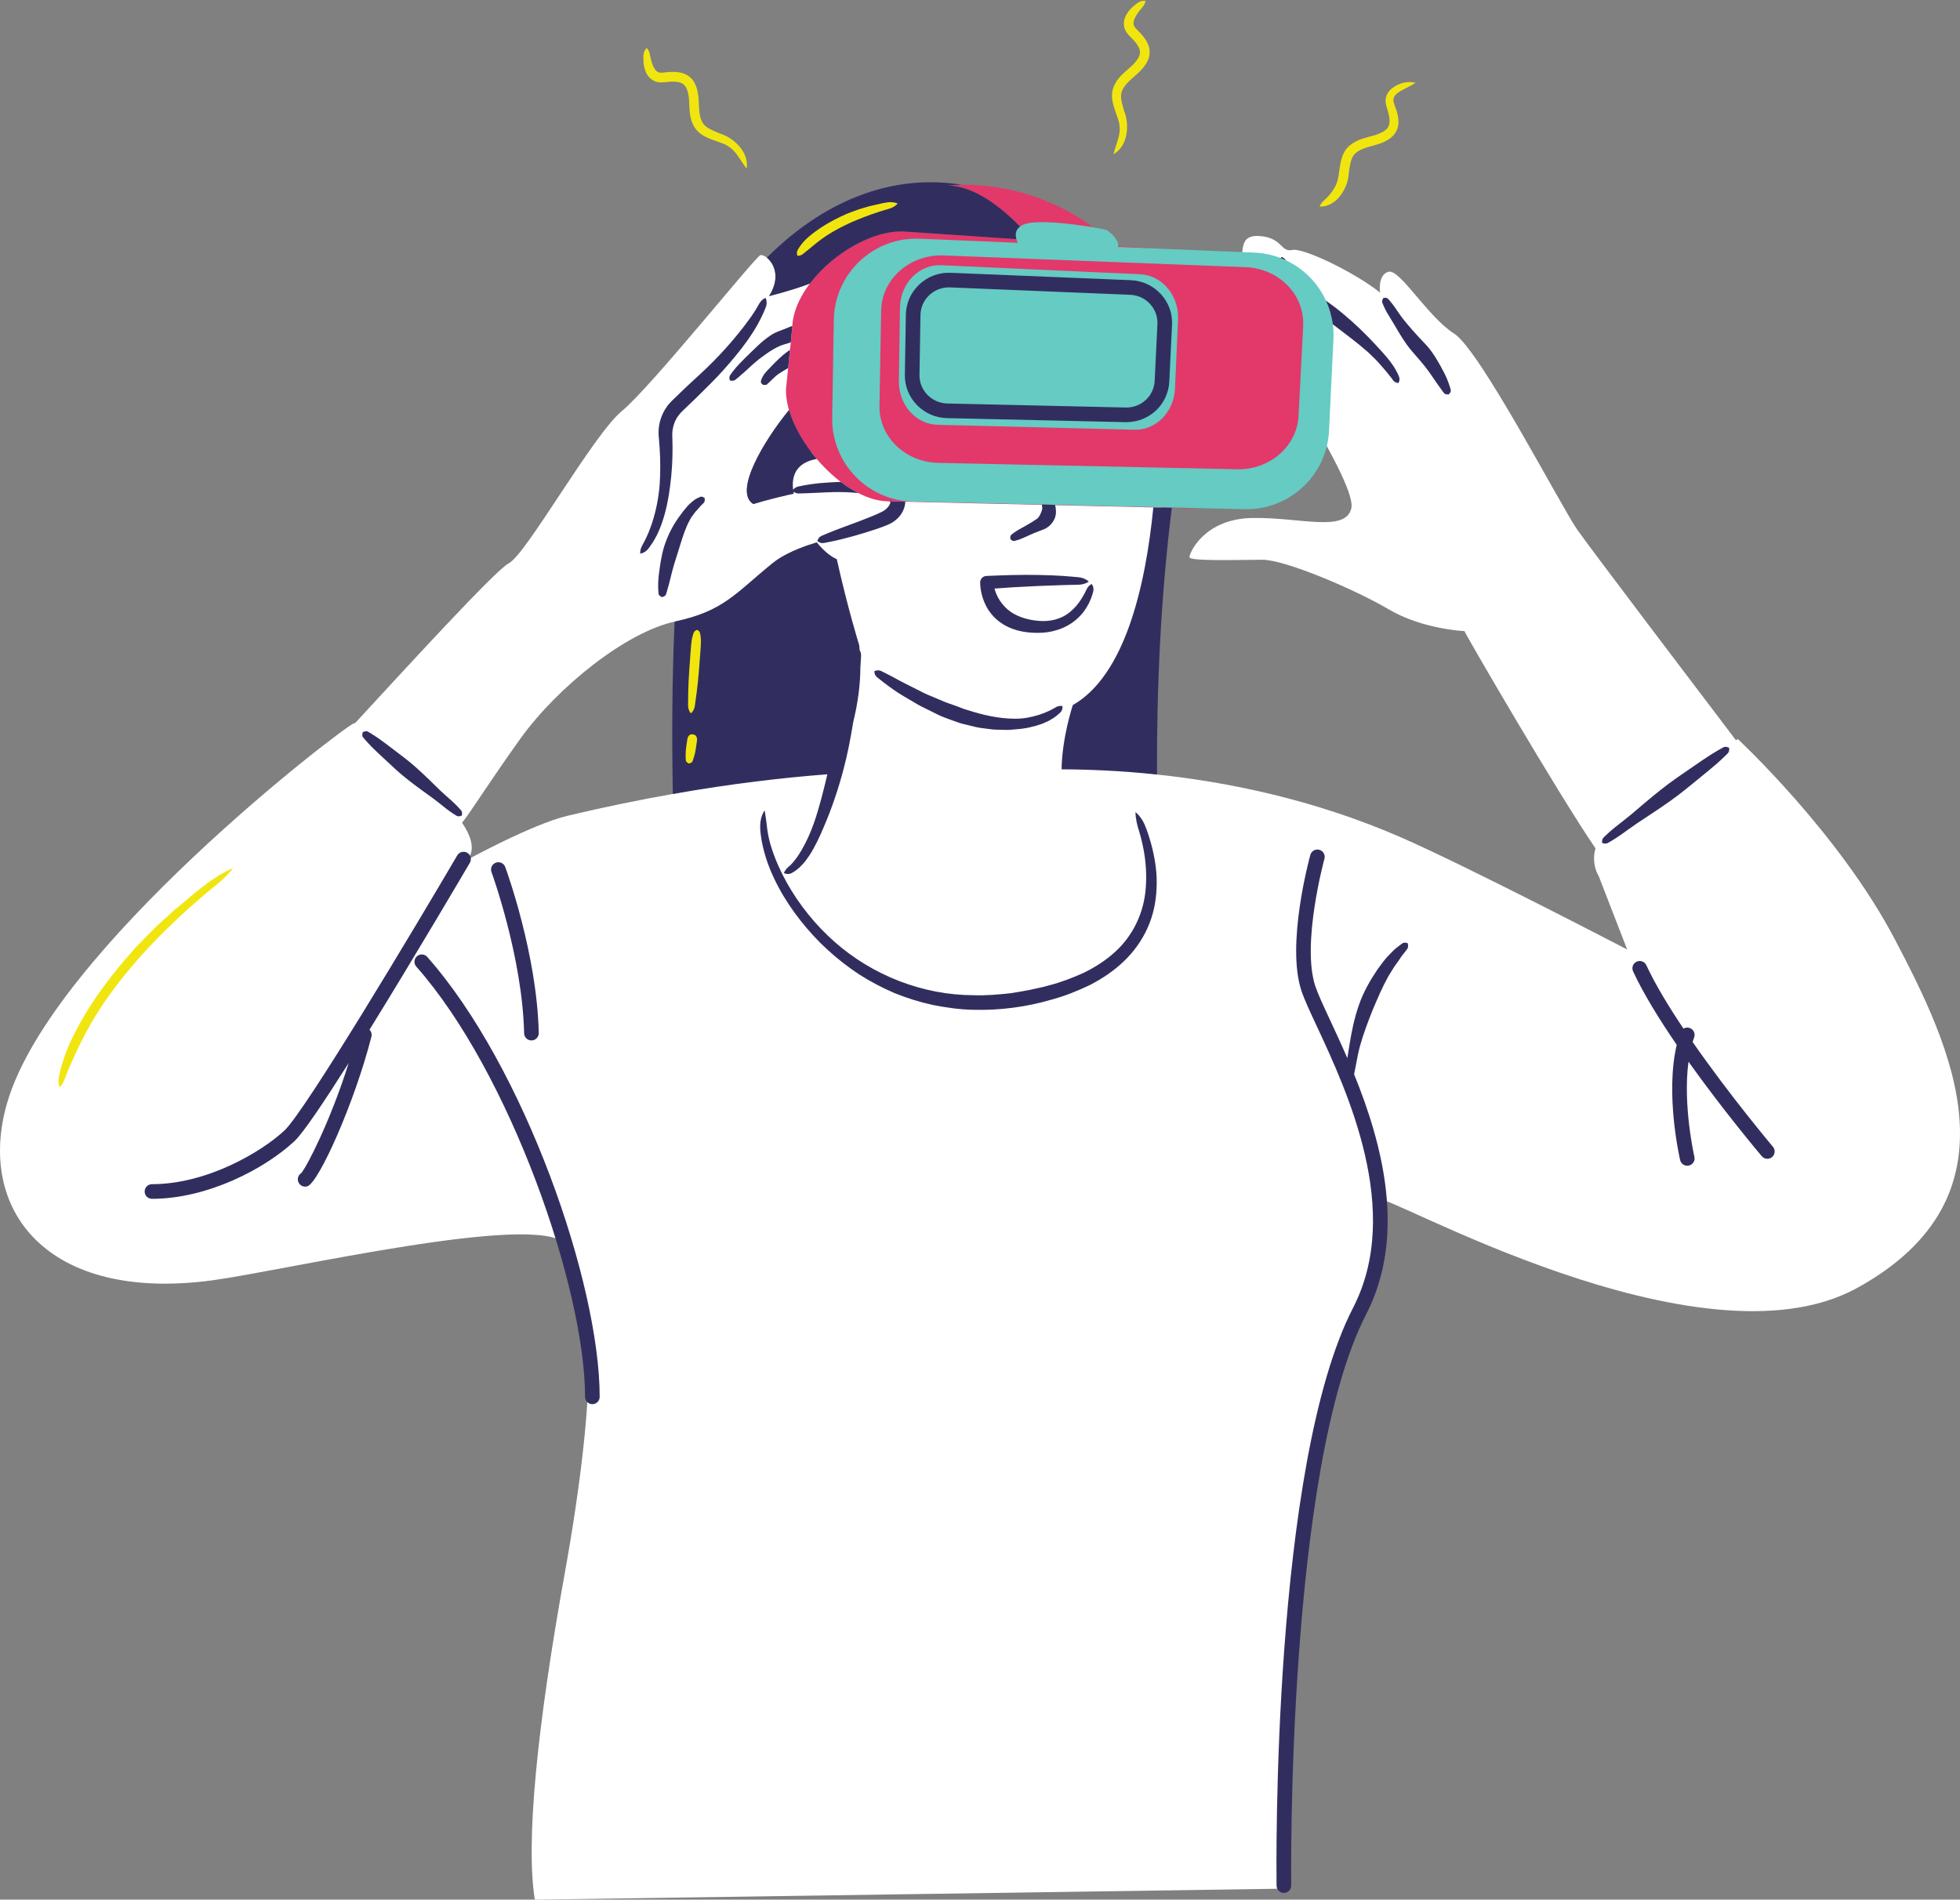
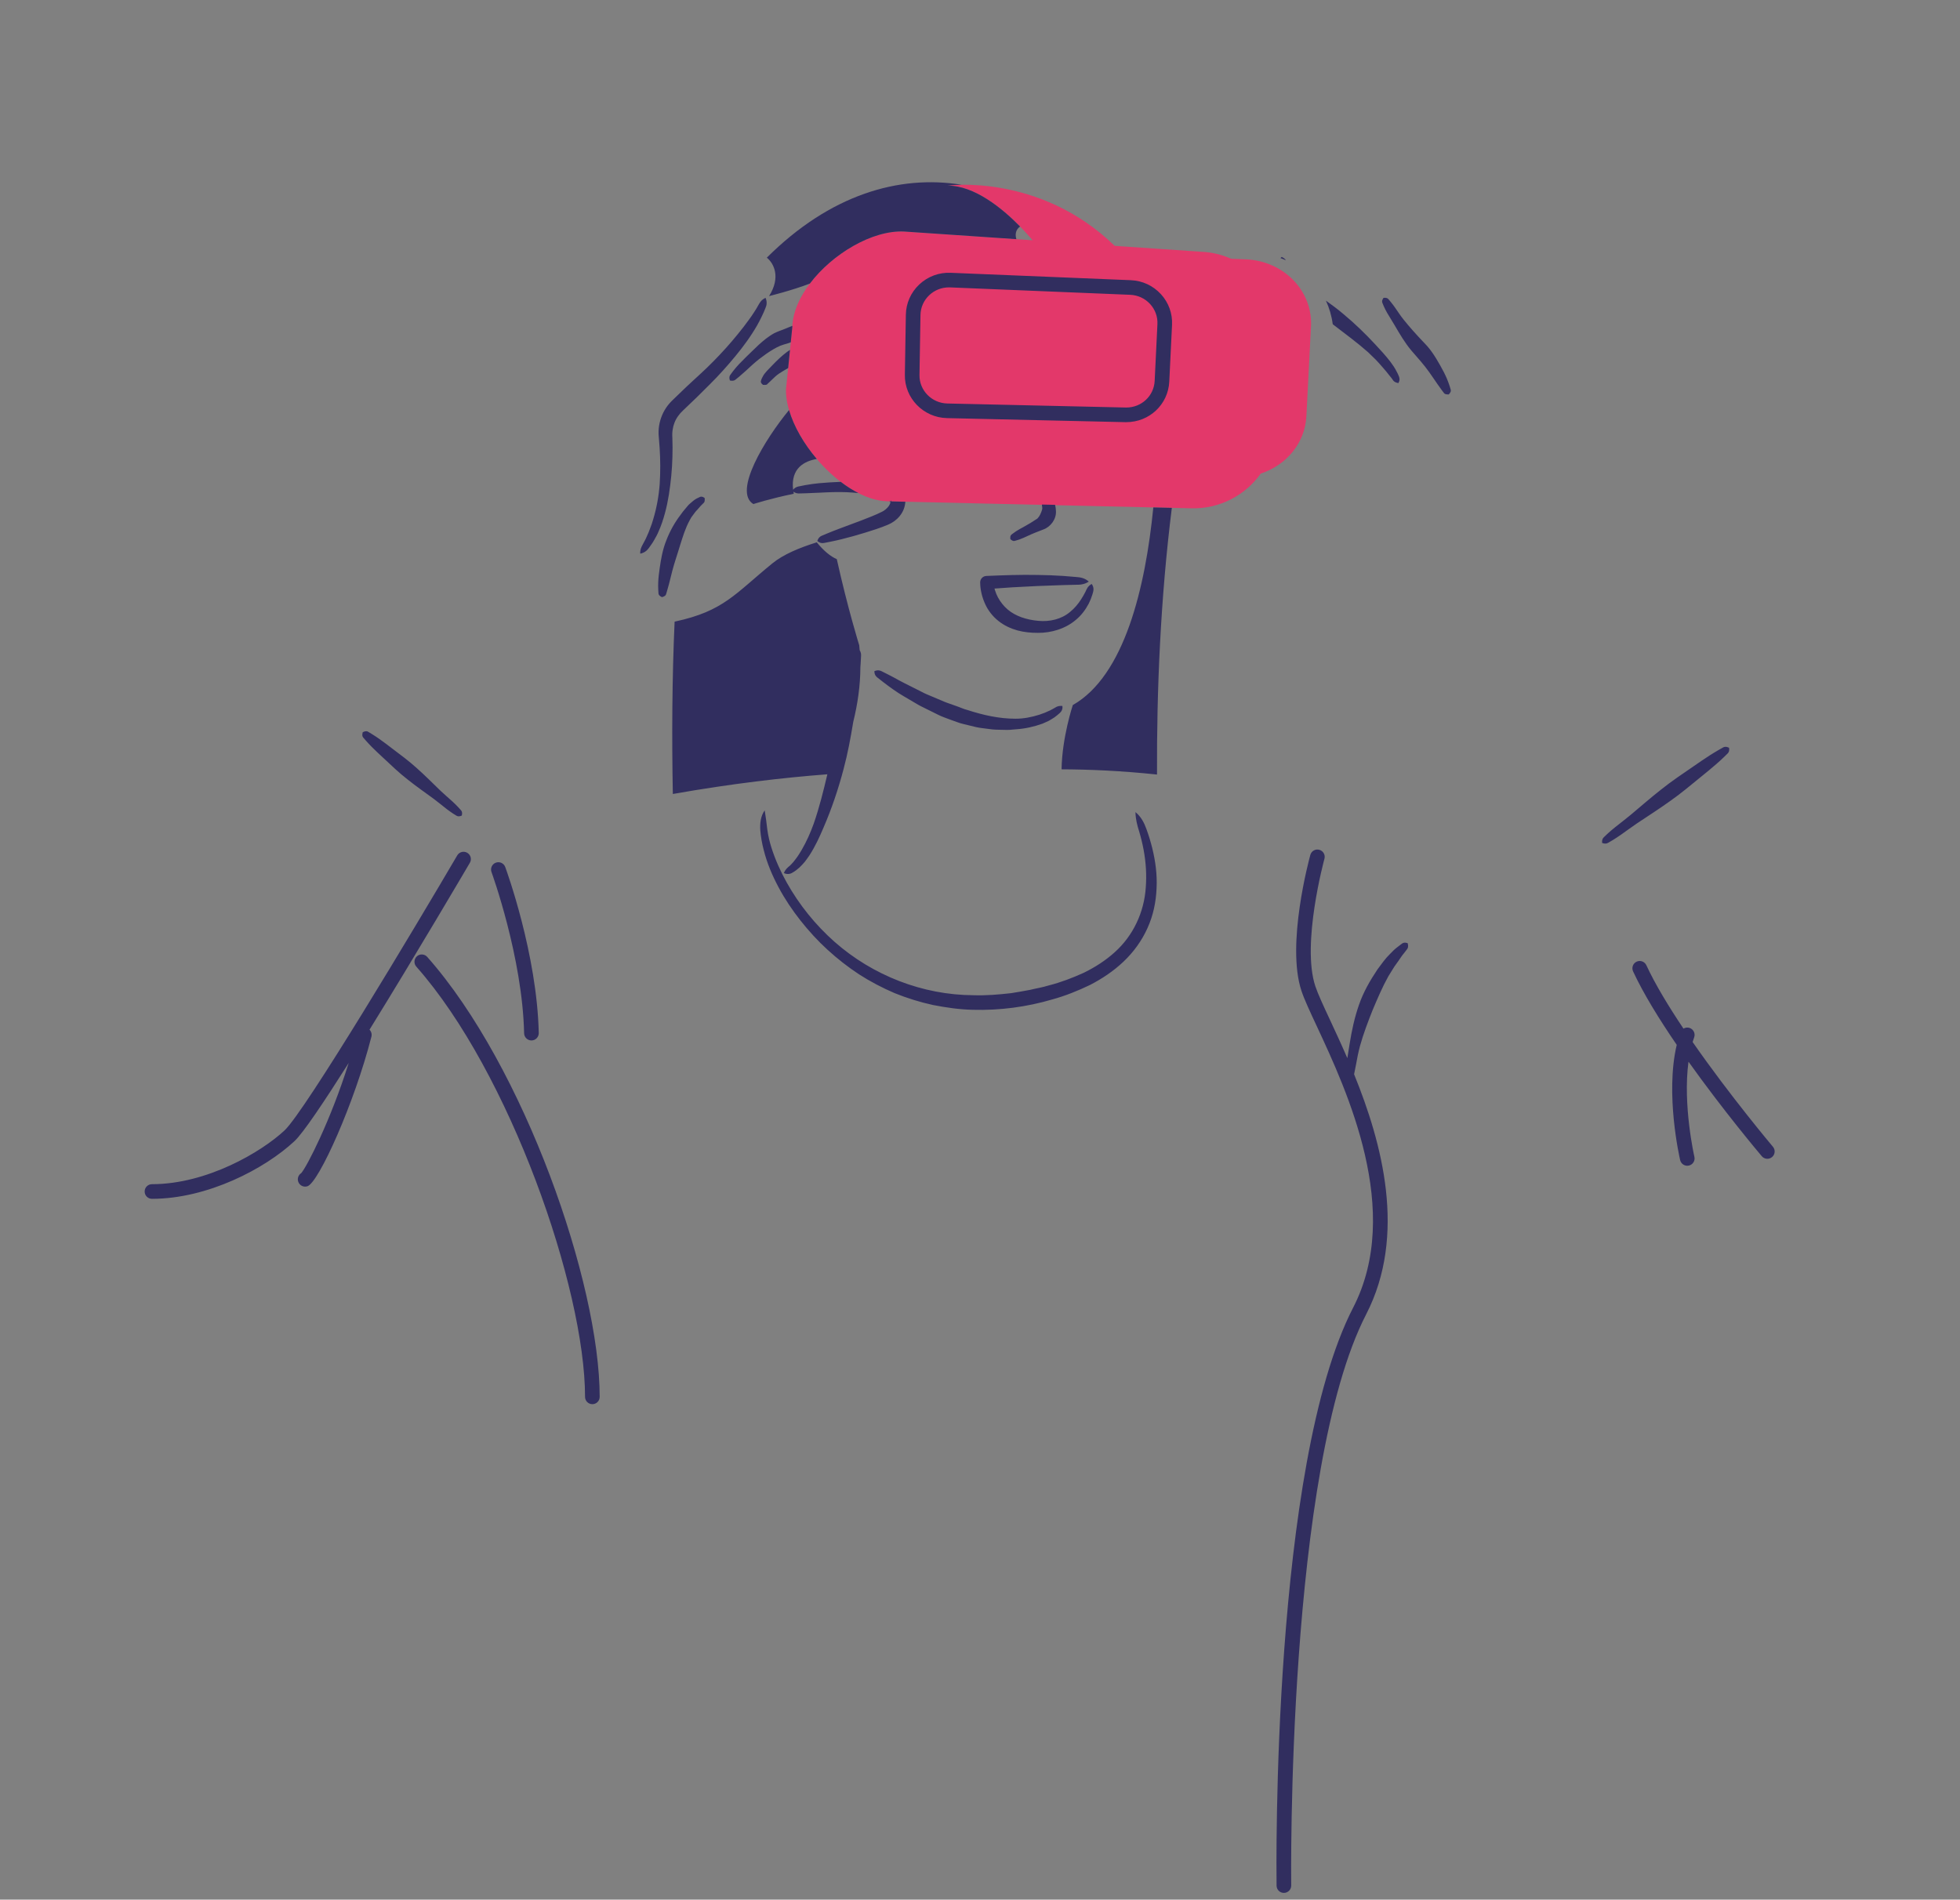
<svg xmlns="http://www.w3.org/2000/svg" height="484.7" preserveAspectRatio="xMidYMid meet" version="1.0" viewBox="0.0 -0.2 500.0 484.7" width="500.0" zoomAndPan="magnify">
  <rect x="0.0" y="-0.2" width="500.0" height="484.7" fill="#808080" stroke="none" />
  <defs>
    <clipPath id="a">
      <path d="M 0 60 L 500 60 L 500 484.52 L 0 484.52 Z M 0 60" />
    </clipPath>
  </defs>
  <g>
    <g clip-path="url(#a)" id="change1_1">
-       <path d="M 144.785 207.949 C 135.672 210.113 118.695 219.449 118.695 219.449 C 118.695 219.449 122.926 217.18 117.875 209.727 C 120.109 206.973 125.043 199.027 132.688 188.363 C 142.23 175.043 159.773 161.055 172.207 158.391 C 184.641 155.727 187.527 151.285 197.074 143.516 C 199.355 141.656 202.648 140.117 206.324 138.848 C 208.004 141.086 209.848 142.801 211.695 143.828 C 214.203 154.93 216.73 163.258 217.227 164.859 C 218.426 175.867 186.703 199.734 171.641 202.387 C 163.246 203.863 154.281 205.691 144.785 207.949 Z M 202.402 103.105 C 203.457 101.898 204.812 100.016 206.324 97.723 C 206.039 103.234 206.293 109.184 206.879 115.184 C 205.023 115.664 203.098 116.598 201.777 118.379 C 200.297 120.379 199.891 123.008 200.535 126.203 C 195.637 127.297 192.188 128.414 192.188 128.414 C 186.641 125.086 196.188 110.211 202.402 103.105 Z M 483.34 239.406 C 469.129 212.316 443.305 188.363 443.305 188.363 L 442.848 188.684 C 434.281 177.402 406.023 140.152 402.449 135.078 C 398.23 129.082 377.586 89.117 370.926 84.898 C 364.262 80.68 357.156 68.469 354.27 69.133 C 351.387 69.801 352.051 74.465 352.051 74.465 C 346.055 69.578 332.512 62.918 329.625 63.586 C 326.738 64.25 327.184 60.477 321.41 60.031 C 315.637 59.586 317.637 64.473 316.305 66.469 C 314.973 68.469 313.641 72.02 318.523 80.457 C 323.406 88.895 346.277 123.309 344.723 129.527 C 343.172 135.742 331.625 131.746 319.41 131.969 C 307.199 132.191 303.426 140.852 303.426 141.961 C 303.426 143.07 316.305 142.625 322.074 142.625 C 327.852 142.625 345.609 150.176 354.27 155.281 C 362.93 160.387 373.59 160.832 373.59 160.832 C 373.77 161.566 397.328 202.09 407.012 216.266 C 406.336 218.59 406.566 221.164 407.859 223.406 L 415.094 242.07 C 415.094 242.07 373.77 220.551 356.98 213.281 C 334.949 203.742 313.188 199.34 295.156 197.43 C 286.781 196.539 274.719 183.152 275.355 181.031 C 301.672 164.77 297.191 93.371 296.977 90.23 C 294.883 71.176 272.516 62.648 251.273 62.648 C 239.988 62.648 229.562 64.977 221.855 69.008 C 222.941 66.258 223.387 64.383 222.828 64.027 C 220.387 62.473 214.613 67.137 211.285 69.801 C 207.953 72.465 196.188 75.352 196.188 75.352 C 200.402 68.691 195.297 64.473 193.965 64.914 C 192.633 65.359 165.988 98.664 158.664 104.66 C 151.336 110.652 134.238 141.293 129.801 143.516 C 126.426 145.199 102.672 171.23 90.57 184.324 C 90.473 184.34 90.367 184.336 90.277 184.367 C 87.613 185.258 13.32 242.109 1.863 281.07 C -6.156 308.336 11.793 332.25 54.309 326.465 C 72.789 323.953 137.094 308.918 144.254 317.246 C 151.895 326.133 152.719 353.211 144.055 401.32 C 136.988 440.555 134.07 469.973 136.438 484.52 L 326.324 481.723 C 326.324 481.723 331.512 389.156 338.855 354.031 C 358.699 304.652 352.582 314.848 352.184 306.051 C 352.055 303.242 433.488 350.578 473.742 328.441 C 516.395 304.984 497.547 266.492 483.34 239.406" fill="#fff" />
-     </g>
+       </g>
    <g id="change2_1">
      <path d="M 334.438 83.055 L 333.262 106.012 C 332.91 112.852 328.141 118.512 321.625 120.633 C 317.703 126.141 311.223 129.664 303.973 129.5 L 226.406 127.715 C 214.828 127.449 200.312 110.77 200.5 99.188 L 202.102 83.457 C 202.297 71.617 218.727 58.375 230.559 58.867 L 263.418 61.105 C 259.641 56.652 250.543 47.152 241.703 47.152 C 241.703 47.152 265.156 43.91 284.359 62.531 L 306.445 64.035 C 309.168 64.148 311.734 64.789 314.082 65.828 L 317.848 65.977 C 322.621 66.16 327.148 68.223 330.266 71.633 C 333.168 74.809 334.648 78.867 334.438 83.055" fill="#e3386a" />
    </g>
    <g id="change3_1">
-       <path d="M 300.52 81.301 L 299.746 98.965 C 299.484 104.934 294.906 109.582 289.434 109.445 L 239.164 108.191 C 233.613 108.055 229.207 103.055 229.301 97.004 L 229.582 78.293 C 229.676 72.105 234.426 67.215 240.098 67.473 L 290.855 69.773 C 296.453 70.027 300.789 75.199 300.52 81.301 Z M 331.266 105.91 C 330.867 113.668 323.922 119.711 315.609 119.535 L 239.324 117.902 C 230.902 117.723 224.219 111.227 224.355 103.363 L 224.785 79.043 C 224.926 71 232.137 64.648 240.742 64.98 L 317.77 67.973 C 326.262 68.305 332.844 75.023 332.438 82.953 Z M 319.988 64.258 L 285.184 62.809 C 285.777 61.258 283.086 58.906 282.34 58.531 C 281.539 58.133 267.145 55.602 262.078 56.801 C 258.094 57.742 259.059 60.578 259.652 61.746 L 234.645 60.707 C 222.812 60.215 212.898 69.57 212.703 81.41 L 212.293 106.375 C 212.105 117.957 221.297 127.52 232.879 127.785 L 317.516 129.723 C 328.945 129.984 338.496 121.082 339.043 109.664 L 340.16 86.312 C 340.719 74.641 331.668 64.742 319.988 64.258" fill="#65cbc3" />
-     </g>
+       </g>
    <g id="change4_1">
      <path d="M 295.262 82.508 C 295.352 80.609 294.691 78.793 293.402 77.383 C 292.086 75.941 290.273 75.102 288.305 75.02 L 242.387 73.133 C 242.281 73.129 242.18 73.129 242.074 73.129 C 240.195 73.129 238.422 73.828 237.055 75.117 C 235.645 76.449 234.852 78.242 234.816 80.164 L 234.562 95.488 C 234.496 99.406 237.684 102.664 241.664 102.754 L 287.137 103.781 C 287.191 103.785 287.25 103.785 287.309 103.785 C 291.203 103.785 294.375 100.824 294.559 96.973 Z M 296.156 74.863 C 298.121 77.012 299.129 79.793 298.988 82.688 L 298.285 97.152 C 298.008 103.012 293.207 107.516 287.312 107.516 C 287.227 107.516 287.141 107.516 287.051 107.516 L 241.578 106.484 C 235.555 106.352 230.73 101.391 230.832 95.426 L 231.086 80.102 C 231.137 77.164 232.348 74.434 234.492 72.402 C 236.672 70.348 239.527 69.277 242.539 69.406 L 288.457 71.293 C 291.43 71.414 294.16 72.684 296.156 74.863 Z M 250.043 148.422 L 250.043 148.445 C 250.059 149.52 250.188 150.332 250.395 151.246 C 250.605 152.133 250.898 153.004 251.281 153.844 C 252.027 155.531 253.219 157.066 254.684 158.23 C 256.145 159.406 257.855 160.184 259.57 160.664 C 261.309 161.121 263.027 161.281 264.758 161.277 C 268.203 161.309 271.855 160.219 274.539 157.891 C 275.895 156.758 276.949 155.324 277.742 153.809 C 278.129 153.043 278.445 152.25 278.688 151.438 C 278.934 150.641 279.207 149.785 278.492 148.801 C 277.461 149.387 277.246 150.059 276.922 150.754 C 276.578 151.426 276.211 152.082 275.805 152.703 C 275.012 153.957 274.055 155.074 272.938 155.973 C 270.719 157.82 267.77 158.488 264.859 158.211 C 261.91 157.949 259.074 157.039 257.062 155.32 C 256.055 154.457 255.23 153.422 254.582 152.234 C 254.266 151.637 254 151.004 253.801 150.344 C 253.766 150.227 253.73 150.102 253.695 149.977 C 255.227 149.863 256.758 149.746 258.289 149.656 L 264.754 149.324 L 271.227 149.09 L 274.461 149.008 C 275.543 149.02 276.609 148.945 277.754 148.199 C 276.73 147.281 275.633 147.102 274.543 147.027 L 271.27 146.758 C 269.086 146.613 266.898 146.531 264.715 146.504 C 260.344 146.414 255.98 146.574 251.613 146.758 C 250.73 146.797 250.031 147.531 250.043 148.422 Z M 265.805 129.961 C 265.531 130.734 265.289 131.441 264.633 132.121 C 263.516 132.875 262.238 133.652 261.004 134.32 C 260.375 134.656 259.746 134.996 259.148 135.391 C 258.852 135.594 258.555 135.797 258.27 136.023 C 257.984 136.254 257.641 136.355 257.742 137.359 C 258.488 138.043 258.777 137.828 259.129 137.734 C 259.48 137.645 259.82 137.523 260.16 137.41 C 260.836 137.164 261.484 136.863 262.129 136.562 C 263.438 135.945 264.715 135.453 266.137 134.91 C 268.004 134.258 269.508 132.262 269.375 130.18 C 269.371 129.926 269.34 129.672 269.309 129.422 L 269.188 128.762 L 269.16 128.613 L 265.785 128.539 L 265.871 129.246 C 265.906 129.449 265.883 129.539 265.875 129.648 C 265.855 129.754 265.84 129.859 265.805 129.961 Z M 357.559 240.637 L 356.535 241.422 C 355.832 241.934 355.23 242.539 354.641 243.164 C 353.391 244.367 352.414 245.781 351.391 247.164 C 349.484 250.008 347.762 253.016 346.66 256.246 C 345.535 259.465 344.832 262.797 344.297 266.113 C 344.082 267.34 343.887 268.566 343.711 269.797 C 342.164 266.223 340.645 262.961 339.32 260.113 C 337.582 256.383 336.211 253.438 335.547 251.449 C 331.949 240.668 337.809 219.141 337.867 218.926 C 338.141 217.934 337.559 216.902 336.562 216.633 C 335.574 216.355 334.543 216.941 334.27 217.934 C 334.012 218.859 328.051 240.77 332.008 252.633 C 332.734 254.82 334.148 257.852 335.938 261.688 C 343.609 278.148 357.891 308.789 345.191 333.453 C 324.426 373.789 325.598 476.594 325.656 480.949 C 325.672 481.973 326.504 482.789 327.523 482.789 C 327.531 482.789 327.539 482.789 327.551 482.789 C 328.578 482.773 329.402 481.93 329.391 480.898 C 329.375 479.84 328.164 374.676 348.512 335.16 C 358.945 314.891 352.547 291.402 345.43 273.898 L 345.441 273.844 L 345.922 271.449 C 346.195 269.852 346.52 268.258 346.938 266.691 C 347.809 263.559 348.961 260.539 350.141 257.57 C 351.383 254.629 352.617 251.703 354.164 248.922 L 355.418 246.898 C 355.812 246.207 356.336 245.613 356.77 244.945 C 357.223 244.289 357.648 243.605 358.172 243.004 L 358.906 242.047 C 359.168 241.738 359.332 241.336 359.113 240.473 C 358.309 240.188 357.887 240.363 357.559 240.637 Z M 93.383 188.824 C 93.848 189.34 94.316 189.855 94.801 190.344 C 95.77 191.336 96.793 192.254 97.797 193.199 C 99.816 195.074 101.793 197.004 103.977 198.688 C 106.125 200.406 108.395 201.984 110.621 203.617 C 111.719 204.449 112.789 205.312 113.871 206.172 C 114.41 206.594 114.98 206.988 115.555 207.375 L 116.438 207.926 C 116.734 208.109 117.109 208.199 117.809 207.902 C 117.984 207.16 117.832 206.809 117.602 206.551 L 116.902 205.773 C 116.43 205.27 115.941 204.777 115.43 204.316 C 114.402 203.398 113.367 202.488 112.359 201.551 C 110.375 199.637 108.434 197.664 106.371 195.84 C 104.344 193.977 102.105 192.359 99.914 190.688 C 98.812 189.859 97.73 189.004 96.59 188.223 C 96.023 187.824 95.438 187.453 94.848 187.082 L 93.957 186.543 C 93.668 186.348 93.297 186.258 92.535 186.621 C 92.305 187.434 92.457 187.785 92.699 188.035 Z M 426.008 204.223 C 428.777 202.289 431.355 200.105 433.973 197.973 C 435.277 196.898 436.602 195.852 437.867 194.73 C 438.508 194.176 439.129 193.598 439.742 193.012 L 440.656 192.125 C 440.973 191.844 441.211 191.453 441.086 190.586 C 440.285 190.223 439.848 190.34 439.484 190.562 L 438.379 191.191 C 437.645 191.621 436.914 192.055 436.203 192.512 C 434.77 193.414 433.395 194.395 432.004 195.344 C 429.223 197.262 426.402 199.125 423.773 201.242 C 421.117 203.324 418.57 205.555 415.98 207.727 C 414.676 208.797 413.344 209.828 412.02 210.875 C 411.359 211.398 410.723 211.953 410.094 212.523 L 409.168 213.402 C 408.859 213.691 408.629 214.086 408.695 214.879 C 409.441 215.172 409.883 215.055 410.25 214.84 L 411.352 214.199 C 412.07 213.758 412.781 213.297 413.473 212.812 C 414.848 211.832 416.211 210.844 417.605 209.887 C 420.414 208.008 423.27 206.191 426.008 204.223 Z M 207.594 209.926 C 206.742 212.309 205.711 214.613 204.465 216.742 C 204.164 217.281 203.812 217.773 203.488 218.293 C 203.129 218.766 202.793 219.273 202.406 219.723 C 202.008 220.137 201.641 220.629 201.18 220.945 C 200.742 221.359 200.359 221.648 199.961 222.559 C 200.746 222.961 201.605 222.848 202.184 222.441 C 202.844 222.105 203.355 221.633 203.906 221.184 C 204.414 220.703 204.883 220.195 205.328 219.668 C 205.723 219.117 206.148 218.578 206.516 218.012 C 207.973 215.742 209.082 213.336 210.105 210.914 C 212.188 206.086 213.859 201.121 215.184 196.082 C 216.25 192.105 217 188.066 217.66 184.02 C 218.797 179.406 219.469 174.734 219.484 170.027 C 219.504 169.754 219.523 169.48 219.547 169.203 L 219.652 167.262 C 219.691 166.762 219.645 166.246 219.305 165.699 C 219.27 165.281 219.238 164.863 219.191 164.445 C 219.191 164.445 216.289 155.156 213.469 142.473 C 211.867 141.781 210.078 140.312 208.363 138.18 C 203.871 139.566 199.773 141.316 197.074 143.516 C 187.527 151.285 184.641 155.727 172.207 158.391 C 172.172 158.398 172.133 158.41 172.094 158.418 C 171.453 172.715 171.363 187.598 171.641 202.391 C 186.723 199.734 199.93 198.215 211.059 197.367 C 210.059 201.609 209.016 205.84 207.594 209.926 Z M 292.449 211.324 C 291.879 209.734 291.086 208.18 289.66 207.016 C 289.691 208.836 290.109 210.387 290.602 211.945 C 291.07 213.504 291.449 215.086 291.746 216.676 C 292.336 219.859 292.535 223.094 292.289 226.262 C 291.871 232.613 289.043 238.586 284.363 242.77 C 282.047 244.875 279.359 246.594 276.504 247.996 C 273.598 249.32 270.594 250.473 267.453 251.266 C 265.914 251.75 264.297 251.988 262.727 252.379 C 261.141 252.699 259.539 252.938 257.945 253.211 C 254.738 253.574 251.516 253.852 248.297 253.738 C 235.406 253.68 222.664 248.73 212.906 240.125 C 208.039 235.82 203.891 230.684 200.711 225.012 C 199.125 222.18 197.793 219.203 196.809 216.129 C 196.312 214.594 195.957 213.02 195.738 211.438 C 195.566 209.844 195.359 208.336 195.074 206.57 C 194.023 208.055 193.848 209.906 193.949 211.617 C 194.094 213.34 194.391 215.039 194.828 216.691 C 195.66 220.016 196.996 223.172 198.598 226.168 C 200.188 229.172 202.098 231.992 204.191 234.66 C 206.297 237.32 208.586 239.844 211.102 242.133 C 213.605 244.43 216.297 246.531 219.145 248.41 C 222.016 250.258 225.055 251.84 228.195 253.195 C 231.375 254.477 234.652 255.508 238.008 256.234 C 241.367 256.891 244.777 257.391 248.203 257.457 C 255.059 257.645 261.91 256.738 268.445 254.812 C 271.738 253.91 274.945 252.621 278.055 251.125 C 281.129 249.539 284.059 247.59 286.609 245.168 C 289.156 242.754 291.281 239.836 292.723 236.613 C 294.195 233.398 294.91 229.891 295.043 226.426 C 295.223 222.953 294.754 219.512 293.941 216.203 C 293.527 214.547 293.035 212.918 292.449 211.324 Z M 243.832 179.91 C 242.848 179.531 241.836 179.242 240.855 178.832 L 237.922 177.59 C 236.938 177.176 235.945 176.785 235.008 176.273 C 233.109 175.281 231.164 174.383 229.273 173.355 C 228.34 172.824 227.383 172.328 226.418 171.832 L 224.965 171.102 C 224.488 170.844 223.941 170.699 223.051 171.047 C 223.078 171.977 223.449 172.41 223.895 172.734 L 225.195 173.754 C 226.07 174.422 226.949 175.09 227.852 175.719 C 229.641 177.012 231.605 178.039 233.492 179.188 C 234.43 179.777 235.438 180.254 236.434 180.746 L 239.426 182.227 C 240.422 182.73 241.5 183.066 242.543 183.473 L 244.125 184.039 C 244.648 184.234 245.18 184.41 245.734 184.531 L 249.02 185.332 C 250.121 185.578 251.27 185.652 252.387 185.82 C 253.5 186.004 254.648 186 255.785 186.02 C 256.355 186.023 256.922 186.062 257.492 186.031 L 259.203 185.883 C 261.477 185.742 263.746 185.23 265.918 184.457 L 267.508 183.746 C 268.016 183.461 268.504 183.141 268.996 182.84 C 269.461 182.48 269.926 182.129 270.355 181.73 C 270.777 181.34 271.145 180.797 271.012 179.926 C 270.586 179.914 270.23 179.91 269.977 179.996 C 269.688 180.055 269.457 180.168 269.25 180.309 C 268.824 180.578 268.359 180.801 267.918 181.043 L 266.527 181.664 L 265.094 182.18 C 263.148 182.781 261.121 183.199 259.047 183.184 C 254.902 183.191 250.793 182.262 246.809 180.969 C 245.789 180.719 244.828 180.242 243.832 179.91 Z M 452.277 292.402 C 452.117 292.211 441.352 279.434 431.793 265.68 C 431.914 265.273 432.043 264.875 432.184 264.48 C 432.531 263.512 432.023 262.445 431.055 262.098 C 430.504 261.898 429.922 261.98 429.457 262.262 C 425.668 256.609 422.242 250.953 419.988 246.086 C 419.555 245.148 418.441 244.738 417.512 245.176 C 416.574 245.609 416.168 246.719 416.602 247.652 C 419.234 253.34 423.328 259.957 427.738 266.402 C 424.762 278.945 428.438 295.066 428.609 295.805 C 428.809 296.668 429.574 297.25 430.426 297.25 C 430.566 297.25 430.707 297.234 430.852 297.199 C 431.855 296.965 432.477 295.965 432.242 294.961 C 432.207 294.805 429.246 281.832 430.738 270.699 C 439.648 283.207 448.816 294.086 449.43 294.812 C 450.094 295.598 451.27 295.699 452.059 295.031 C 452.848 294.363 452.945 293.188 452.277 292.402 Z M 119.863 219.949 C 120.387 219.059 120.086 217.914 119.195 217.395 C 118.312 216.875 117.164 217.172 116.645 218.059 C 106.184 235.902 77.875 283.297 72.574 288.246 C 66.668 293.758 52.793 301.953 38.766 301.953 C 37.734 301.953 36.902 302.789 36.902 303.82 C 36.902 304.852 37.734 305.688 38.766 305.688 C 52.914 305.688 67.527 298.059 75.121 290.973 C 77.332 288.91 82.684 280.934 88.957 271.02 C 84.332 285.754 78.254 297.547 76.836 299.141 C 76.133 299.59 75.797 300.473 76.074 301.301 C 76.398 302.281 77.453 302.812 78.434 302.48 C 81.328 301.516 90.418 281.25 94.75 264.316 C 94.918 263.656 94.711 262.984 94.262 262.535 C 106.117 243.371 118.957 221.492 119.863 219.949 Z M 106.359 243.805 C 105.59 244.488 105.516 245.668 106.199 246.441 C 130.047 273.379 149.246 328.523 149.246 356.219 C 149.246 357.25 150.082 358.086 151.113 358.086 C 152.145 358.086 152.98 357.25 152.98 356.219 C 152.98 327.285 133.766 271.949 108.992 243.969 C 108.312 243.195 107.133 243.121 106.359 243.805 Z M 133.703 263.449 C 133.73 264.469 134.559 265.277 135.57 265.277 C 135.586 265.277 135.598 265.277 135.613 265.277 C 136.645 265.254 137.461 264.398 137.438 263.367 C 136.992 243.305 129.219 221.926 128.887 221.023 C 128.531 220.059 127.461 219.562 126.488 219.918 C 125.523 220.273 125.027 221.344 125.383 222.312 C 125.461 222.527 133.273 244.004 133.703 263.449 Z M 340.348 82.809 C 343.273 85.055 346.254 87.238 349 89.672 C 349.656 90.305 350.324 90.93 350.965 91.578 C 351.566 92.254 352.219 92.902 352.781 93.598 C 353.355 94.289 353.965 94.953 354.488 95.668 C 354.762 96.02 355.082 96.352 355.293 96.727 C 355.531 97.098 355.879 97.398 356.715 97.555 C 357.133 96.879 357.062 96.34 356.883 95.875 C 356.719 95.391 356.477 94.977 356.25 94.535 C 355.805 93.648 355.25 92.855 354.668 92.078 C 353.492 90.543 352.188 89.145 350.895 87.746 C 348.305 84.953 345.574 82.305 342.664 79.898 C 341.246 78.695 339.758 77.578 338.242 76.508 C 339.109 78.383 339.703 80.406 339.984 82.523 C 340.105 82.617 340.227 82.715 340.348 82.809 Z M 326.961 65.359 C 326.84 65.453 326.738 65.551 326.652 65.645 C 327.113 65.82 327.57 66.004 328.016 66.211 C 327.855 65.914 327.566 65.641 326.961 65.359 Z M 369.785 98.246 C 369.582 97.641 369.363 97.039 369.117 96.449 C 368.625 95.273 368.016 94.148 367.391 93.027 C 366.758 91.91 366.102 90.793 365.344 89.719 C 364.98 89.176 364.555 88.664 364.125 88.156 C 363.906 87.902 363.672 87.66 363.441 87.414 L 362.836 86.781 C 361.23 85.074 359.578 83.25 358.047 81.332 C 357.277 80.371 356.609 79.34 355.906 78.328 C 355.559 77.82 355.18 77.332 354.789 76.848 L 354.188 76.133 C 353.984 75.895 353.68 75.723 352.938 75.797 C 352.512 76.406 352.523 76.766 352.641 77.062 L 353.004 77.941 C 353.266 78.516 353.543 79.082 353.859 79.625 L 355.812 82.855 C 357.086 85.039 358.367 87.242 360.062 89.262 L 362.41 91.973 C 363.176 92.867 363.922 93.805 364.617 94.789 C 365.324 95.766 365.98 96.785 366.684 97.785 C 367.027 98.289 367.395 98.785 367.758 99.285 L 368.312 100.027 C 368.48 100.289 368.762 100.48 369.59 100.441 C 370.156 99.836 370.172 99.469 370.066 99.172 Z M 227.684 128.445 L 227.273 127.453 C 227.258 127.387 227.258 127.625 227.23 127.734 L 226.84 127.727 C 226.949 127.801 227.074 127.871 227.172 127.949 C 227.148 128.023 227.137 128.098 227.109 128.172 C 227.004 128.461 226.859 128.734 226.672 128.996 C 226.281 129.5 225.738 130.012 225.035 130.363 C 223.398 131.184 221.477 131.926 219.613 132.641 L 213.93 134.766 C 212.977 135.113 212.035 135.508 211.094 135.887 L 209.684 136.477 C 209.211 136.668 208.777 136.984 208.496 137.84 C 209.195 138.406 209.734 138.438 210.238 138.336 L 211.746 138.043 C 212.75 137.836 213.754 137.629 214.742 137.371 C 216.73 136.891 218.699 136.324 220.664 135.723 C 222.641 135.105 224.57 134.52 226.629 133.637 C 228.723 132.746 230.785 130.723 230.953 127.82 L 227.391 127.738 Z M 205.66 125.656 L 209.102 125.512 C 211.387 125.383 213.676 125.305 215.945 125.387 C 216.961 125.434 217.977 125.512 218.977 125.613 C 217.453 124.836 215.941 123.867 214.477 122.75 C 212.617 122.82 210.762 122.926 208.918 123.098 C 207.754 123.211 206.594 123.379 205.438 123.578 L 203.715 123.922 C 203.227 124.023 202.75 124.238 202.324 124.758 C 201.652 119.195 205.301 117.43 208.363 116.91 C 205.082 113.059 202.508 108.633 201.285 104.426 C 195.121 111.906 186.961 125.281 192.188 128.414 C 192.188 128.414 196.57 126.992 202.488 125.789 C 202.449 125.605 202.434 125.441 202.406 125.266 C 202.949 125.637 203.445 125.727 203.934 125.707 Z M 196.934 93.098 C 196.328 93.758 195.668 94.359 195.098 95.09 C 194.797 95.43 194.578 95.895 194.359 96.309 C 194.246 96.508 194.188 96.777 194.113 97.02 C 194.047 97.262 194.09 97.574 194.633 97.996 C 195.363 98.047 195.594 97.98 195.715 97.848 C 195.84 97.715 195.938 97.59 196.105 97.465 C 196.406 97.215 196.621 96.949 196.918 96.688 C 197.465 96.148 198.039 95.605 198.699 95.145 C 199.457 94.637 200.258 94.18 201.059 93.723 L 201.527 89.07 C 201.297 89.227 201.062 89.375 200.836 89.547 C 199.434 90.578 198.16 91.816 196.934 93.098 Z M 202.102 83.457 C 202.105 83.285 202.121 83.109 202.133 82.934 C 201.363 83.246 200.594 83.566 199.844 83.867 L 198.84 84.242 C 198.438 84.406 197.93 84.602 197.531 84.805 C 196.742 85.238 196.051 85.723 195.395 86.219 C 194.098 87.23 192.957 88.316 191.84 89.422 C 190.711 90.508 189.602 91.598 188.527 92.719 C 187.996 93.281 187.492 93.879 187.016 94.488 L 186.32 95.43 C 186.09 95.742 185.949 96.148 186.195 96.887 C 186.953 97.062 187.336 96.906 187.633 96.664 L 188.523 95.941 C 189.105 95.449 189.68 94.953 190.234 94.441 C 191.336 93.402 192.449 92.387 193.625 91.449 C 194.812 90.543 196.023 89.66 197.258 88.938 C 197.871 88.578 198.48 88.258 199.066 88.016 C 199.359 87.895 199.578 87.84 199.895 87.727 L 201.07 87.383 C 201.297 87.309 201.508 87.215 201.727 87.141 Z M 173.504 138.887 C 174.188 136.73 174.844 134.543 175.918 132.59 C 176.055 132.344 176.176 132.09 176.324 131.855 L 176.812 131.188 C 177.145 130.754 177.449 130.281 177.844 129.914 C 178.227 129.539 178.539 129.062 178.934 128.691 L 179.52 128.113 C 179.723 127.918 179.844 127.621 179.758 126.863 C 179.18 126.438 178.812 126.477 178.523 126.613 L 177.645 127.043 C 177.066 127.355 176.605 127.801 176.109 128.219 C 175.594 128.621 175.234 129.145 174.816 129.625 C 174.398 130.109 173.992 130.598 173.648 131.121 C 172.105 133.129 170.879 135.34 169.992 137.656 C 169.055 139.961 168.625 142.398 168.281 144.809 C 168.117 146.016 167.949 147.223 167.91 148.441 C 167.879 149.047 167.898 149.66 167.922 150.273 L 167.98 151.191 C 167.992 151.496 168.129 151.82 168.875 152.172 C 169.664 151.938 169.863 151.668 169.926 151.383 L 170.18 150.535 C 170.352 149.969 170.508 149.402 170.656 148.84 L 171.504 145.461 C 172.086 143.215 172.867 141.055 173.504 138.887 Z M 168.898 133.137 C 169.965 130.039 170.578 126.832 170.973 123.629 C 171.395 120.422 171.57 117.191 171.57 113.969 C 171.559 113.16 171.551 112.355 171.52 111.547 L 171.496 110.953 C 171.5 110.789 171.492 110.625 171.5 110.465 C 171.512 110.137 171.535 109.816 171.586 109.496 C 171.762 108.215 172.242 106.98 172.996 105.945 C 173.387 105.402 173.742 104.996 174.312 104.465 L 176.023 102.828 C 177.172 101.742 178.309 100.648 179.414 99.523 C 180.52 98.41 181.672 97.305 182.789 96.121 C 183.895 94.953 184.973 93.766 186.02 92.547 C 188.113 90.117 190.133 87.602 191.883 84.879 C 192.773 83.527 193.578 82.113 194.281 80.637 C 194.656 79.914 194.965 79.152 195.273 78.395 C 195.617 77.66 195.719 76.773 195.297 75.797 C 194.266 76.273 193.891 76.902 193.508 77.57 C 193.133 78.238 192.766 78.902 192.324 79.535 C 191.508 80.832 190.547 82.047 189.629 83.285 C 187.734 85.723 185.719 88.09 183.582 90.348 C 182.52 91.48 181.422 92.586 180.309 93.664 C 179.211 94.734 178.039 95.773 176.875 96.859 C 175.703 97.922 174.562 99.016 173.426 100.117 L 171.719 101.762 C 171.137 102.312 170.422 103.078 169.926 103.844 C 168.879 105.406 168.238 107.23 168.051 109.086 C 168.004 109.551 167.992 110.016 168.004 110.48 C 168.008 110.715 168.031 110.945 168.043 111.176 L 168.094 111.762 L 168.273 114.078 C 168.473 117.164 168.492 120.27 168.285 123.352 C 168.055 126.43 167.496 129.473 166.609 132.387 C 166.395 133.117 166.164 133.844 165.875 134.547 C 165.625 135.266 165.332 135.961 165.012 136.645 C 164.734 137.359 164.34 137.996 163.992 138.676 C 163.629 139.344 163.277 139.996 163.324 141.07 C 164.312 140.879 165.012 140.34 165.492 139.672 C 165.953 138.996 166.484 138.344 166.867 137.617 C 167.277 136.902 167.688 136.184 167.996 135.422 C 168.348 134.676 168.633 133.906 168.898 133.137 Z M 196.188 75.352 C 196.188 75.352 201.988 73.926 206.598 72.156 C 212.348 64.551 222.512 58.531 230.559 58.867 L 259.277 60.82 C 258.98 59.82 258.953 58.516 260.223 57.598 C 255.656 52.941 248.602 47.152 241.703 47.152 C 241.703 47.152 243.039 46.973 245.316 46.941 C 229.23 44.332 211.688 49.531 195.617 65.547 C 197.379 66.945 199.262 70.492 196.188 75.352 Z M 294.215 129.277 L 298.938 129.383 C 296.027 152.629 295.066 176.051 295.156 197.43 C 285.902 196.449 277.633 196.125 270.809 196.098 C 270.922 187.973 273.676 179.703 273.676 179.703 C 286.867 172.188 292.188 149.766 294.215 129.277" fill="#312e5f" />
    </g>
    <g id="change5_1">
-       <path d="M 177.5 187.496 C 177.395 187.402 177.176 187.293 176.773 187.156 C 176.352 187.176 176.113 187.219 175.984 187.281 C 175.871 187.344 175.844 187.422 175.77 187.488 C 175.648 187.629 175.543 187.773 175.48 187.922 C 175.348 188.223 175.332 188.535 175.277 188.848 C 175.188 189.469 175.086 190.09 175.02 190.715 C 174.934 191.336 174.906 191.969 174.906 192.602 C 174.906 192.918 174.922 193.238 174.938 193.559 C 174.941 193.875 174.926 194.191 175.711 194.621 C 176.582 194.43 176.656 194.121 176.746 193.816 C 176.855 193.516 176.953 193.211 177.043 192.906 C 177.223 192.297 177.375 191.684 177.465 191.062 C 177.574 190.445 177.652 189.82 177.742 189.199 C 177.773 188.887 177.852 188.578 177.805 188.254 C 177.785 188.094 177.723 187.926 177.648 187.758 C 177.598 187.672 177.59 187.59 177.5 187.496 Z M 177.844 160.5 C 176.91 160.875 176.961 161.324 176.793 161.762 C 176.664 162.195 176.547 162.637 176.473 163.078 C 176.328 163.961 176.27 164.848 176.199 165.738 L 175.812 171.07 C 175.68 172.848 175.625 174.629 175.57 176.414 L 175.539 179.09 C 175.508 179.984 175.477 180.875 176.242 181.824 C 177.145 181 177.242 180.113 177.348 179.227 L 177.715 176.574 C 177.926 174.801 178.137 173.031 178.27 171.254 L 178.684 165.922 C 178.746 165.035 178.82 164.148 178.812 163.254 C 178.805 162.805 178.754 162.355 178.688 161.902 C 178.59 161.449 178.703 161.012 177.844 160.5 Z M 225.207 51.637 C 223.992 51.922 222.766 52.164 221.555 52.48 C 220.352 52.836 219.141 53.164 217.969 53.625 L 216.195 54.281 L 214.477 55.062 C 212.191 56.137 209.98 57.402 207.934 58.922 C 206.914 59.691 205.906 60.488 205.035 61.441 C 204.594 61.91 204.215 62.445 203.855 62.984 C 203.539 63.551 203.031 64.035 203.434 65.062 C 204.508 65.062 204.789 64.605 205.277 64.242 L 206.66 63.137 C 207.551 62.375 208.469 61.637 209.41 60.926 C 211.312 59.52 213.398 58.344 215.539 57.289 C 217.68 56.23 219.926 55.359 222.191 54.535 C 223.324 54.121 224.484 53.781 225.641 53.398 C 226.816 53.098 227.98 52.816 229.023 51.734 C 227.664 51.176 226.426 51.402 225.207 51.637 Z M 41.211 234.977 L 39.523 236.527 L 37.914 238.16 L 34.699 241.438 L 31.68 244.902 C 27.723 249.574 24.051 254.52 20.969 259.852 C 20.238 261.211 19.469 262.539 18.785 263.926 C 18.133 265.32 17.438 266.699 16.91 268.156 C 16.34 269.59 15.875 271.07 15.48 272.57 C 15.145 274.07 14.598 275.582 15.23 277.258 C 16.359 275.941 16.715 274.547 17.273 273.152 C 17.863 271.781 18.418 270.406 19.07 269.062 C 20.277 266.344 21.668 263.703 23.121 261.094 C 26.102 255.91 29.684 251.07 33.551 246.488 C 37.387 241.867 41.672 237.633 46.035 233.488 C 48.242 231.441 50.555 229.504 52.812 227.5 C 55.184 225.633 57.559 223.789 59.48 221.277 C 53.754 223.742 49.355 228.082 44.602 231.891 Z M 183.586 33.844 C 181.844 33.105 180.117 32.469 179.348 31.277 C 178.535 30.098 178.344 28.285 178.289 26.496 C 178.254 25.527 178.219 24.504 178.016 23.469 C 177.828 22.441 177.523 21.344 176.801 20.332 C 176.082 19.309 174.859 18.605 173.738 18.363 C 172.602 18.102 171.543 18.125 170.535 18.188 C 170.027 18.223 169.539 18.277 169.047 18.34 C 168.703 18.344 168.391 18.379 168.137 18.289 C 167.633 18.164 167.203 17.777 166.84 17.109 C 166.469 16.453 166.219 15.621 166.004 14.766 C 165.781 13.887 165.832 13.02 165 12.031 C 164.039 12.938 164.141 13.977 164.133 14.98 C 164.145 16.004 164.285 17.051 164.727 18.117 C 165.141 19.152 166.102 20.309 167.461 20.672 C 168.121 20.879 168.766 20.836 169.367 20.805 C 169.816 20.754 170.27 20.695 170.711 20.668 C 171.59 20.605 172.449 20.605 173.164 20.773 C 173.887 20.945 174.406 21.254 174.805 21.785 C 175.199 22.32 175.453 23.094 175.602 23.922 C 175.77 24.754 175.805 25.629 175.836 26.555 C 175.922 28.5 176.027 30.691 177.438 32.66 C 178.141 33.621 179.133 34.297 180.062 34.75 C 181.004 35.211 181.918 35.535 182.816 35.848 L 184.145 36.32 C 184.547 36.496 184.938 36.613 185.301 36.84 C 186.043 37.23 186.711 37.766 187.293 38.398 C 188.449 39.695 189.254 41.215 190.453 42.855 C 191.184 38.691 187.238 34.957 183.586 33.844 Z M 290.863 8.191 C 290.523 7.816 290.172 7.469 289.82 7.125 C 289.602 6.855 289.379 6.637 289.289 6.383 C 289.074 5.91 289.105 5.336 289.402 4.629 C 289.684 3.934 290.176 3.219 290.711 2.516 C 291.262 1.797 291.969 1.293 292.219 0.023 C 290.91 -0.16 290.164 0.566 289.375 1.188 C 288.582 1.836 287.855 2.602 287.297 3.609 C 286.746 4.582 286.441 6.055 287.008 7.34 C 287.258 7.988 287.691 8.465 288.094 8.914 C 288.414 9.234 288.742 9.551 289.039 9.879 C 289.637 10.523 290.172 11.199 290.488 11.863 C 290.809 12.531 290.891 13.133 290.723 13.773 C 290.551 14.414 290.105 15.098 289.551 15.73 C 289.008 16.379 288.344 16.953 287.645 17.559 C 286.172 18.84 284.527 20.289 283.867 22.621 C 283.559 23.77 283.648 24.965 283.879 25.977 C 284.105 26.996 284.426 27.914 284.738 28.812 L 285.203 30.145 C 285.312 30.57 285.469 30.949 285.516 31.371 C 285.676 32.195 285.672 33.051 285.543 33.898 C 285.25 35.613 284.566 37.188 284.031 39.152 C 287.738 37.121 288.195 31.711 286.785 28.16 C 286.273 26.34 285.695 24.594 286.145 23.246 C 286.559 21.879 287.855 20.598 289.219 19.438 C 289.953 18.805 290.73 18.137 291.414 17.332 C 292.098 16.547 292.766 15.621 293.102 14.426 C 293.457 13.223 293.242 11.832 292.73 10.805 C 292.223 9.754 291.547 8.941 290.863 8.191 Z M 356.164 27.719 C 356.48 28.672 356.742 29.688 356.754 30.836 C 356.781 31.965 356.391 33.289 355.566 34.219 C 354.762 35.148 353.77 35.703 352.812 36.121 C 351.852 36.551 350.859 36.812 349.922 37.059 C 348.188 37.504 346.461 38.109 345.531 39.176 C 344.59 40.191 344.359 41.988 344.086 43.863 C 343.973 47.695 341.02 52.66 336.633 52.52 C 337.102 51.324 337.832 50.941 338.461 50.293 C 339.07 49.66 339.625 49.004 340.074 48.301 C 340.535 47.605 340.902 46.871 341.133 46.094 C 341.285 45.711 341.32 45.32 341.418 44.898 L 341.629 43.508 C 341.77 42.566 341.898 41.602 342.16 40.574 C 342.414 39.562 342.879 38.441 343.68 37.547 C 344.473 36.648 345.469 36.066 346.426 35.637 C 347.395 35.191 348.363 34.938 349.328 34.68 C 350.227 34.445 351.07 34.223 351.848 33.879 C 352.629 33.562 353.34 33.164 353.797 32.66 C 354.246 32.16 354.461 31.566 354.484 30.809 C 354.504 30.055 354.328 29.199 354.105 28.34 C 353.992 27.906 353.855 27.469 353.715 27.031 C 353.57 26.469 353.406 25.879 353.477 25.23 C 353.555 23.914 354.406 22.82 355.281 22.195 C 357.062 20.922 359.105 20.434 361.117 20.922 C 359.422 22.051 357.684 22.613 356.406 23.621 C 355.789 24.133 355.445 24.73 355.453 25.34 C 355.434 25.648 355.555 25.973 355.652 26.324 C 355.832 26.785 356.008 27.238 356.164 27.719" fill="#f1e510" />
-     </g>
+       </g>
  </g>
</svg>